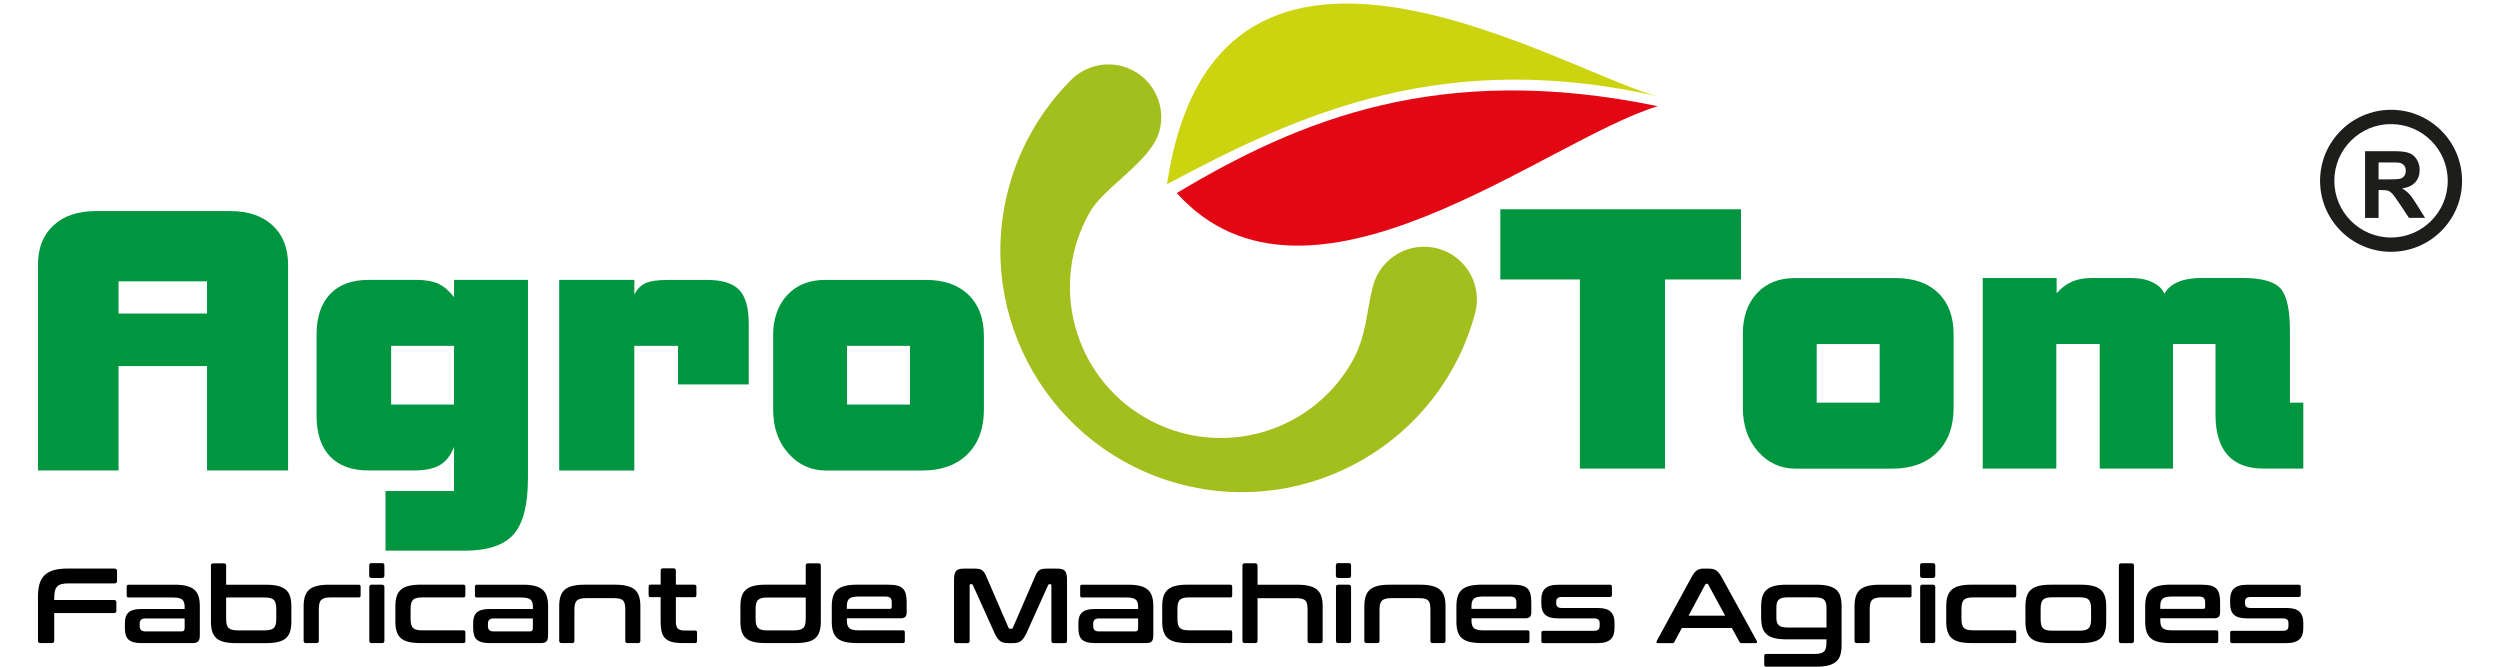
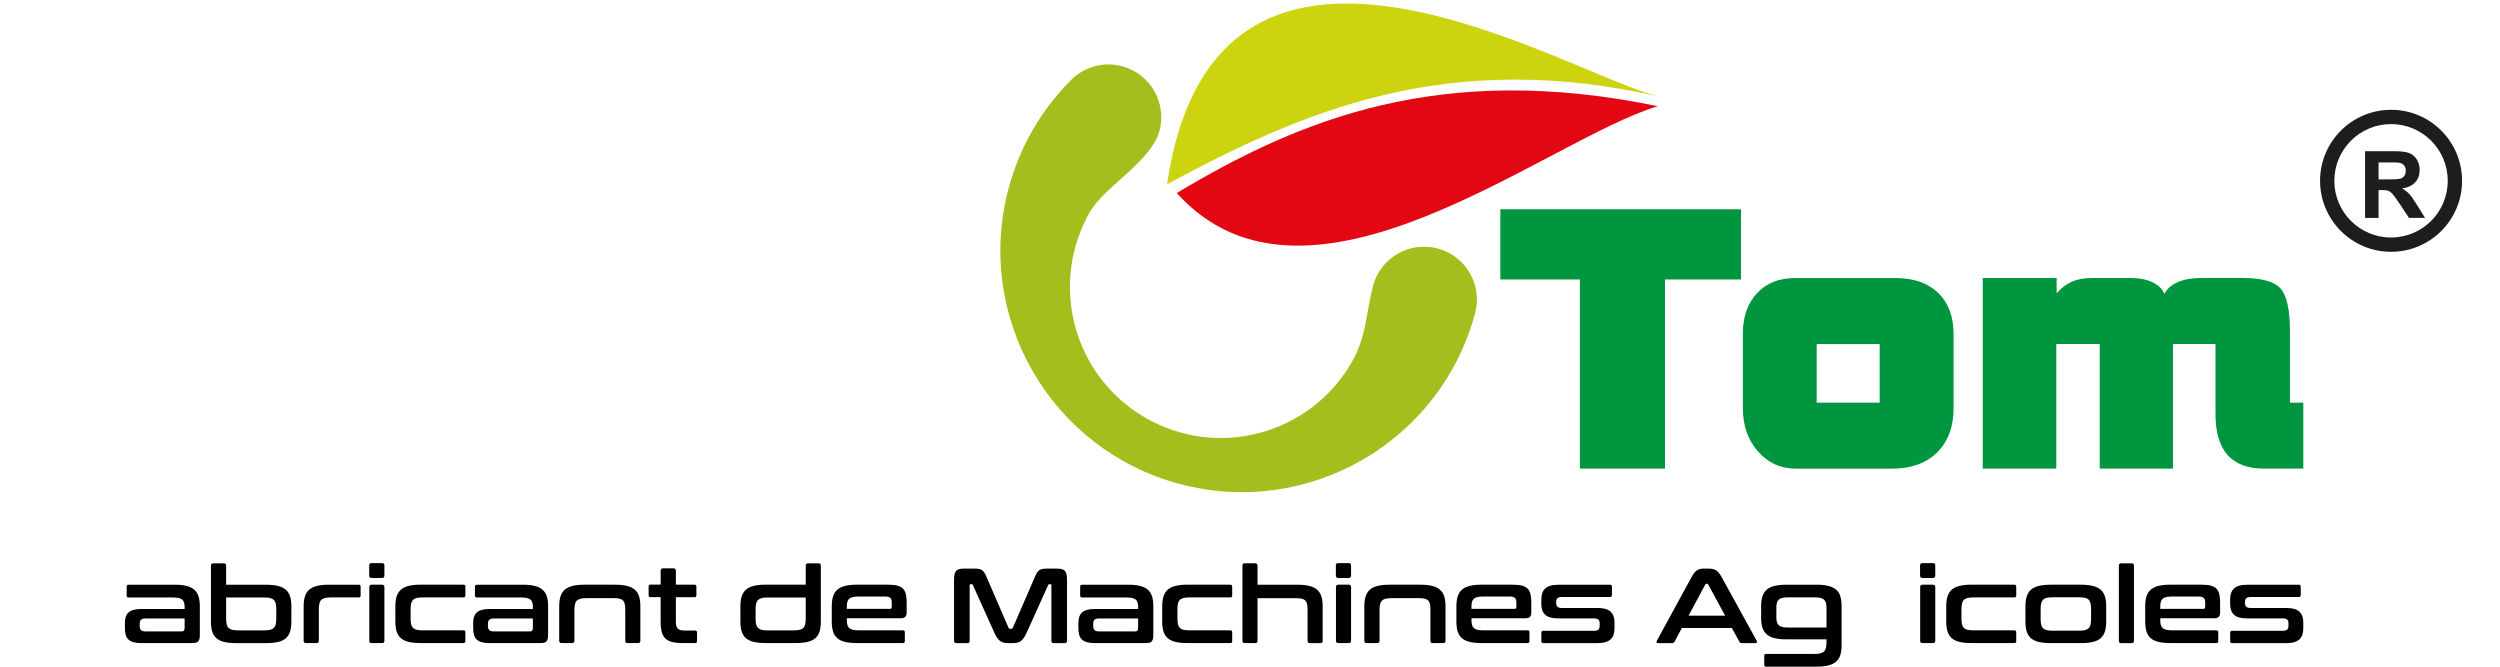
<svg xmlns="http://www.w3.org/2000/svg" id="Warstwa_1" version="1.1" viewBox="0 0 750 200">
  <defs>
    <style>
      .st0 {
        fill: #e30613;
      }

      .st0, .st1, .st2 {
        fill-rule: evenodd;
      }

      .st1 {
        fill: #ccd40f;
      }

      .st2 {
        fill: #a2bf1e;
      }

      .st3 {
        fill: #1d1d1b;
      }

      .st4 {
        fill: #009640;
      }
    </style>
  </defs>
  <g>
-     <path class="st4" d="M231.93,100.81c0-5.16,1.42-9.25,4.25-12.29s6.61-4.55,11.36-4.55h30.23c5.47,0,9.72,1.49,12.8,4.48,3.07,2.99,4.6,7.1,4.6,12.36v22.12c0,5.63-1.65,10.07-4.93,13.34-3.3,3.25-7.78,4.88-13.47,4.88h-29.01c-4.45,0-8.2-1.7-11.23-5.12-3.06-3.4-4.58-7.76-4.58-13.09v-22.12h-.02ZM254.11,121.35h18.89v-17.59h-18.89v17.59ZM167.76,141.15v-57.18h22.54v4.38c.85-1.63,1.96-2.76,3.35-3.4s3.63-.97,6.7-.97h11.81c4.48,0,7.67.99,9.58,2.97,1.93,2,2.88,5.38,2.88,10.16v18.21h-21.22v-11.55h-13.11v37.38h-22.54,0ZM117.34,121.35h18.87v-17.59h-18.87s0,17.59,0,17.59ZM158.38,143.54c0,7.93-1.44,13.53-4.32,16.79-2.88,3.25-7.8,4.88-14.74,4.88h-23.67v-17.9h20.56v-13.23c-.99,2.53-2.4,4.36-4.22,5.43-1.84,1.09-4.46,1.63-7.88,1.63h-13.54c-5.05,0-8.91-1.42-11.6-4.25-2.67-2.83-4.01-6.91-4.01-12.24v-24.15c0-5.31,1.35-9.41,4.05-12.26,2.69-2.85,6.55-4.27,11.56-4.27h14.39c2.69,0,4.86.38,6.55,1.16,1.68.78,3.25,2.14,4.71,4.03v-5.19h22.17v59.57h0ZM11.39,79.4c0-4.98,1.55-8.91,4.64-11.77,3.07-2.87,7.34-4.31,12.76-4.31h40.23c5.44,0,9.69,1.44,12.76,4.31,3.09,2.86,4.64,6.79,4.64,11.77v61.74h-24.31v-31.32h-26.55v31.32H11.39v-61.74ZM35.56,94.06h26.55v-9.67h-26.55v9.67Z" />
    <path class="st1" d="M498.67,29.19c-64.85-15.09-108.6,4.64-148.57,26.09,14.93-100.79,122.93-31.14,148.57-26.09" />
    <path class="st0" d="M497.35,31.86c-33.38,9.99-104.98,69.72-144.33,26.05,36.72-21.95,78.95-39.59,144.33-26.05" />
    <path class="st2" d="M442.54,93.94c-10.35,38.64-50.08,61.58-88.72,51.23s-61.58-50.08-51.23-88.72c3.26-12.17,9.65-23.29,18.5-32.23,3.87-4.04,9.77-5.9,15.55-4.35,8.45,2.26,13.47,10.96,11.2,19.41-2.43,9.07-16.46,16.7-20.79,24.2-12.5,21.65-5.08,49.35,16.57,61.85s49.35,5.08,61.85-16.57c4.6-7.96,4.34-15.14,6.45-23.01,2.26-8.45,10.96-13.47,19.41-11.2,8.45,2.26,13.47,10.96,11.21,19.41" />
    <path class="st4" d="M594.82,140.59v-57.18h22.17v4.58c1.42-1.63,2.97-2.8,4.62-3.51,1.67-.71,3.63-1.08,5.9-1.08h11.81c2.52,0,4.67.43,6.46,1.3,1.81.87,2.97,2.01,3.52,3.47.82-1.55,2.17-2.74,4.1-3.56s4.27-1.22,7.07-1.22h12.22c5.73,0,9.55,1.04,11.44,3.13,1.89,2.08,2.85,6.35,2.85,12.8v21.48h4.01v19.78h-11.84c-4.81,0-8.44-1.35-10.87-4.06-2.41-2.73-3.63-6.77-3.63-12.15v-21.17h-12.76v37.38h-21.98v-37.38h-13.02v37.38h-22.07,0ZM522.84,100.26c0-5.16,1.42-9.25,4.25-12.29s6.62-4.55,11.36-4.55h30.23c5.47,0,9.72,1.49,12.8,4.48,3.07,2.99,4.6,7.1,4.6,12.36v22.12c0,5.63-1.65,10.07-4.93,13.34-3.3,3.25-7.78,4.88-13.47,4.88h-29.01c-4.44,0-8.2-1.7-11.23-5.12-3.06-3.4-4.58-7.76-4.58-13.09v-22.12h-.02ZM545.01,120.8h18.89v-17.59h-18.89v17.59ZM473.96,140.59v-56.76h-23.86v-21.06h72.2v21.06h-22.8v56.76h-25.54Z" />
    <path class="st3" d="M729.34,42.21c-3.08-3.08-7.33-4.98-12.03-4.98s-8.95,1.9-12.03,4.98c-3.08,3.08-4.98,7.33-4.98,12.03s1.9,8.95,4.98,12.03c3.08,3.08,7.33,4.98,12.03,4.98s8.95-1.9,12.03-4.98,4.98-7.33,4.98-12.03-1.9-8.95-4.98-12.03M713.57,53.82h2.99c1.94,0,3.14-.08,3.63-.25.48-.16.86-.45,1.13-.85.27-.4.41-.9.41-1.5,0-.68-.18-1.22-.54-1.64-.36-.41-.87-.68-1.52-.78-.33-.05-1.31-.07-2.95-.07h-3.15v5.09h0ZM709.52,65.36v-20.01h8.51c2.14,0,3.69.18,4.66.54s1.75,1,2.33,1.92.88,1.97.88,3.15c0,1.51-.44,2.74-1.32,3.72s-2.19,1.59-3.94,1.85c.87.51,1.59,1.07,2.15,1.68.57.61,1.33,1.69,2.29,3.25l2.44,3.9h-4.83l-2.9-4.37c-1.04-1.55-1.75-2.53-2.14-2.93-.38-.4-.79-.68-1.22-.83s-1.11-.22-2.04-.22h-.82v8.36h-4.05ZM717.32,32.94c5.88,0,11.2,2.38,15.06,6.24,3.85,3.85,6.24,9.18,6.24,15.06s-2.38,11.2-6.24,15.06c-3.85,3.85-9.18,6.24-15.06,6.24s-11.2-2.38-15.06-6.24c-3.85-3.85-6.24-9.18-6.24-15.06s2.38-11.2,6.24-15.06c3.85-3.85,9.18-6.24,15.06-6.24Z" />
  </g>
  <g>
-     <path d="M34.38,170.59c.49,0,.73.23.73.7v3.03c0,.47-.25.7-.73.7h-13.86c-.83,0-1.52.07-2.06.21-.54.14-.97.37-1.29.7-.32.33-.55.78-.69,1.34-.14.56-.21,1.26-.21,2.09v.64h17.94c.47,0,.7.23.7.7v2.52c0,.47-.23.7-.7.7h-17.94v8.3c0,.47-.23.7-.7.7h-3.45c-.49,0-.73-.23-.73-.7v-13.22c0-1.53.16-2.83.49-3.9.33-1.06.85-1.93,1.56-2.6.71-.67,1.63-1.16,2.76-1.47,1.13-.31,2.5-.46,4.12-.46h14.05Z" />
    <path d="M52.35,175.41c1.43,0,2.63.12,3.61.37.98.24,1.76.63,2.35,1.15.59.52,1.01,1.19,1.26,2.01.26.82.38,1.8.38,2.95v8.49c0,.51-.04.93-.11,1.26-.07.33-.2.59-.38.78-.18.19-.42.32-.72.4-.3.07-.68.11-1.15.11h-15.2c-.94,0-1.72-.09-2.35-.27-.63-.18-1.13-.45-1.52-.81-.38-.36-.65-.83-.81-1.4-.16-.57-.24-1.26-.24-2.04v-1.53c0-.66.08-1.25.24-1.77.16-.52.43-.96.81-1.33.38-.36.89-.63,1.52-.81.63-.18,1.41-.27,2.35-.27h13v-.61c0-.51-.05-.95-.16-1.31-.11-.36-.29-.65-.54-.88s-.61-.39-1.05-.49c-.45-.11-1.02-.16-1.72-.16h-13.35c-.38,0-.57-.19-.57-.57v-2.68c0-.38.19-.57.57-.57h13.79ZM54.46,189.43c.34,0,.58-.08.72-.24.14-.16.21-.44.21-.85v-2.81h-11.69c-.66,0-1.12.13-1.39.4-.27.27-.4.65-.4,1.17v.67c0,.57.13,1,.4,1.26.27.27.73.4,1.39.4h10.76Z" />
    <path d="M67.14,169c.47,0,.7.23.7.7v5.72h11.97c1.43,0,2.63.12,3.61.37.98.24,1.76.63,2.35,1.15.59.52,1.01,1.19,1.26,2.01.26.82.38,1.8.38,2.95v4.6c0,1.15-.13,2.13-.38,2.95-.26.82-.68,1.49-1.26,2.01-.59.52-1.37.9-2.35,1.13-.98.23-2.18.35-3.61.35h-8.94c-1.45,0-2.66-.12-3.62-.35-.97-.23-1.75-.61-2.33-1.13-.59-.52-1.01-1.19-1.26-2.01-.26-.82-.38-1.8-.38-2.95v-16.79c0-.47.24-.7.73-.7h3.13ZM67.84,179.25v6.35c0,.68.05,1.25.16,1.69.11.45.29.8.56,1.07.27.27.62.46,1.07.57.45.12,1.01.18,1.69.18h8.05c.7,0,1.28-.06,1.72-.18.45-.12.8-.31,1.07-.57.27-.27.45-.62.56-1.07.11-.45.16-1.01.16-1.69v-2.84c0-.66-.05-1.22-.16-1.68-.11-.46-.29-.82-.56-1.09-.27-.27-.62-.46-1.07-.57-.45-.12-1.02-.18-1.72-.18h-11.53Z" />
    <path d="M107.62,175.41c.38,0,.57.19.57.57v2.68c0,.38-.19.57-.57.57h-8.49c-.68,0-1.25.06-1.69.18-.45.12-.8.31-1.07.57-.27.27-.45.63-.56,1.09-.11.46-.16,1.02-.16,1.68v9.48c0,.47-.23.7-.7.7h-3.13c-.49,0-.73-.23-.73-.7v-10.34c0-1.15.13-2.13.38-2.95.26-.82.68-1.49,1.26-2.01.59-.52,1.36-.9,2.33-1.15.97-.24,2.18-.37,3.62-.37h8.94Z" />
    <path d="M114.62,168.93c.47,0,.7.23.7.7v3.03c0,.49-.23.73-.7.73h-3.13c-.49,0-.73-.24-.73-.73v-3.03c0-.47.24-.7.73-.7h3.13ZM114.62,175.41c.47,0,.7.25.7.73v16.09c0,.47-.23.7-.7.7h-3.13c-.47,0-.7-.23-.7-.7v-16.09c0-.49.23-.73.7-.73h3.13Z" />
    <path d="M139.04,175.41c.38,0,.57.19.57.57v2.68c0,.38-.19.57-.57.57h-12.39c-.7,0-1.28.06-1.72.18-.45.12-.8.31-1.05.57-.26.27-.44.63-.54,1.09-.11.46-.16,1.02-.16,1.68v2.84c0,.68.05,1.25.16,1.69.11.45.29.8.54,1.07.26.27.61.46,1.05.57.45.12,1.02.18,1.72.18h12.39c.38,0,.57.19.57.57v2.68c0,.38-.19.57-.57.57h-12.84c-1.45,0-2.66-.12-3.62-.35-.97-.23-1.75-.61-2.33-1.13-.59-.52-1.01-1.19-1.26-2.01-.26-.82-.38-1.8-.38-2.95v-4.6c0-1.15.13-2.13.38-2.95.26-.82.68-1.49,1.26-2.01.59-.52,1.36-.9,2.33-1.15.97-.24,2.18-.37,3.62-.37h12.84Z" />
    <path d="M156.83,175.41c1.43,0,2.63.12,3.61.37.98.24,1.76.63,2.35,1.15.59.52,1.01,1.19,1.26,2.01.26.82.38,1.8.38,2.95v8.49c0,.51-.04.93-.11,1.26-.07.33-.2.59-.38.78-.18.19-.42.32-.72.4-.3.07-.68.11-1.15.11h-15.2c-.94,0-1.72-.09-2.35-.27-.63-.18-1.13-.45-1.52-.81-.38-.36-.65-.83-.81-1.4-.16-.57-.24-1.26-.24-2.04v-1.53c0-.66.08-1.25.24-1.77.16-.52.43-.96.81-1.33.38-.36.89-.63,1.52-.81.63-.18,1.41-.27,2.35-.27h13v-.61c0-.51-.05-.95-.16-1.31-.11-.36-.29-.65-.54-.88s-.61-.39-1.05-.49c-.45-.11-1.02-.16-1.72-.16h-13.35c-.38,0-.57-.19-.57-.57v-2.68c0-.38.19-.57.57-.57h13.79ZM158.93,189.43c.34,0,.58-.08.72-.24.14-.16.21-.44.21-.85v-2.81h-11.69c-.66,0-1.12.13-1.39.4-.27.27-.4.65-.4,1.17v.67c0,.57.13,1,.4,1.26.27.27.73.4,1.39.4h10.76Z" />
    <path d="M184.51,175.41c1.43,0,2.63.12,3.61.37.98.24,1.76.63,2.35,1.15.59.52,1.01,1.19,1.26,2.01.26.82.38,1.8.38,2.95v10.34c0,.47-.23.7-.7.7h-3.13c-.47,0-.7-.23-.7-.7v-9.26c0-.66-.04-1.22-.13-1.68-.09-.46-.25-.82-.49-1.09-.25-.27-.58-.46-1.01-.57-.43-.12-.98-.18-1.66-.18h-8.49c-.68,0-1.25.06-1.69.18-.45.12-.8.31-1.07.57-.27.27-.45.63-.56,1.09-.11.46-.16,1.02-.16,1.68v9.26c0,.47-.23.7-.7.7h-3.13c-.49,0-.73-.23-.73-.7v-10.34c0-1.15.13-2.13.38-2.95.26-.82.68-1.49,1.26-2.01.59-.52,1.36-.9,2.33-1.15.97-.24,2.18-.37,3.62-.37h9.16Z" />
    <path d="M198.2,175.41v-4.21c0-.47.23-.7.7-.7h3.16c.47,0,.7.23.7.7v4.21h5.59c.38,0,.57.19.57.57v2.62c0,.38-.19.57-.57.57h-5.59v7.41c0,.89.18,1.55.54,1.96.36.41,1.07.62,2.14.62h3.1c.38,0,.57.19.57.57v2.62c0,.38-.19.57-.57.57h-3.86c-1.28,0-2.33-.12-3.16-.35-.83-.23-1.5-.61-2-1.12-.5-.51-.85-1.17-1.04-1.98-.19-.81-.29-1.78-.29-2.91v-7.41h-3.03c-.38,0-.57-.19-.57-.57v-2.62c0-.38.19-.57.57-.57h3.03Z" />
    <path d="M241.72,175.41v-5.72c0-.47.23-.7.7-.7h3.13c.47,0,.7.23.7.7v16.79c0,1.15-.13,2.13-.38,2.95-.26.82-.68,1.49-1.26,2.01-.59.52-1.37.9-2.35,1.13-.98.23-2.18.35-3.61.35h-8.94c-1.45,0-2.66-.12-3.62-.35-.97-.23-1.75-.61-2.33-1.13-.59-.52-1.01-1.19-1.26-2.01-.26-.82-.38-1.8-.38-2.95v-4.6c0-1.15.13-2.13.38-2.95.26-.82.68-1.49,1.26-2.01.59-.52,1.36-.9,2.33-1.15.97-.24,2.18-.37,3.62-.37h12.01ZM238.21,189.11c.7,0,1.28-.06,1.72-.18.45-.12.8-.31,1.07-.57s.45-.62.56-1.07c.11-.45.16-1.01.16-1.69v-6.35h-11.56c-.68,0-1.25.06-1.69.18-.45.12-.8.31-1.07.57-.27.27-.45.63-.56,1.09-.11.46-.16,1.02-.16,1.68v2.84c0,.68.05,1.25.16,1.69.11.45.29.8.56,1.07.27.27.62.46,1.07.57.45.12,1.01.18,1.69.18h8.05Z" />
    <path d="M266.47,175.41c1.09,0,1.98.09,2.7.27.71.18,1.28.48,1.69.89.42.41.71.96.88,1.63s.26,1.48.26,2.44v3.03c0,.68-.15,1.16-.45,1.42-.3.27-.76.4-1.37.4h-16.12v.77c0,1,.24,1.72.72,2.17.48.45,1.41.67,2.79.67h13.31c.38,0,.57.19.57.57v2.68c0,.38-.19.57-.57.57h-13.76c-1.45,0-2.66-.12-3.62-.35-.97-.23-1.75-.61-2.33-1.13-.59-.52-1.01-1.19-1.26-2.01-.26-.82-.38-1.8-.38-2.95v-4.6c0-1.15.13-2.13.38-2.95.26-.82.68-1.49,1.26-2.01.59-.52,1.36-.9,2.33-1.15.97-.24,2.18-.37,3.62-.37h9.36ZM254.05,182.66h12.93c.36,0,.54-.18.54-.54v-1.34c0-.66-.14-1.13-.42-1.4-.28-.28-.79-.42-1.53-.42h-8.01c-1.38,0-2.31.22-2.79.65-.48.44-.72,1.17-.72,2.19v.86Z" />
    <path d="M292.52,170.59c.47,0,.87.03,1.21.1.34.06.64.19.89.37.26.18.48.43.69.73.2.31.41.72.62,1.23l6.64,15.33c.08.19.23.29.45.29h.38c.21,0,.36-.1.45-.29l6.64-15.33c.21-.51.42-.92.62-1.23.2-.31.43-.55.69-.73.26-.18.55-.3.88-.37.33-.06.73-.1,1.2-.1h3.42c1.11,0,1.85.25,2.24.75.38.5.57,1.36.57,2.57v18.33c0,.47-.25.7-.73.7h-3.26c-.47,0-.7-.23-.7-.7v-16.67c0-.21-.09-.32-.26-.32h-.29c-.21,0-.35.09-.42.26l-6.45,14.3c-.26.57-.52,1.06-.78,1.45-.27.39-.55.72-.86.97-.31.26-.66.44-1.05.54-.39.11-.86.16-1.39.16h-1.53c-.53,0-1-.05-1.39-.16-.39-.11-.75-.29-1.05-.54-.31-.26-.6-.58-.86-.97-.27-.39-.53-.88-.78-1.45l-6.45-14.3c-.06-.17-.2-.26-.41-.26h-.29c-.17,0-.26.11-.26.32v16.67c0,.47-.23.7-.7.7h-3.26c-.49,0-.73-.23-.73-.7v-18.33c0-1.21.19-2.07.57-2.57.38-.5,1.14-.75,2.27-.75h3.48Z" />
    <path d="M338.4,175.41c1.43,0,2.63.12,3.61.37.98.24,1.76.63,2.35,1.15.59.52,1.01,1.19,1.26,2.01.26.82.38,1.8.38,2.95v8.49c0,.51-.04.93-.11,1.26-.07.33-.2.59-.38.78-.18.19-.42.32-.72.4-.3.07-.68.11-1.15.11h-15.2c-.94,0-1.72-.09-2.35-.27-.63-.18-1.13-.45-1.52-.81-.38-.36-.65-.83-.81-1.4-.16-.57-.24-1.26-.24-2.04v-1.53c0-.66.08-1.25.24-1.77.16-.52.43-.96.81-1.33.38-.36.89-.63,1.52-.81.63-.18,1.41-.27,2.35-.27h13v-.61c0-.51-.05-.95-.16-1.31-.11-.36-.29-.65-.54-.88s-.61-.39-1.05-.49c-.45-.11-1.02-.16-1.72-.16h-13.35c-.38,0-.57-.19-.57-.57v-2.68c0-.38.19-.57.57-.57h13.79ZM340.51,189.43c.34,0,.58-.08.72-.24.14-.16.21-.44.21-.85v-2.81h-11.69c-.66,0-1.12.13-1.39.4-.27.27-.4.65-.4,1.17v.67c0,.57.13,1,.4,1.26.27.27.73.4,1.39.4h10.76Z" />
    <path d="M369.09,175.41c.38,0,.57.19.57.57v2.68c0,.38-.19.57-.57.57h-12.39c-.7,0-1.28.06-1.72.18-.45.12-.8.31-1.05.57-.26.27-.44.63-.54,1.09-.11.46-.16,1.02-.16,1.68v2.84c0,.68.05,1.25.16,1.69.11.45.29.8.54,1.07.26.27.61.46,1.05.57.45.12,1.02.18,1.72.18h12.39c.38,0,.57.19.57.57v2.68c0,.38-.19.57-.57.57h-12.84c-1.45,0-2.66-.12-3.62-.35-.97-.23-1.75-.61-2.33-1.13-.59-.52-1.01-1.19-1.26-2.01-.26-.82-.38-1.8-.38-2.95v-4.6c0-1.15.13-2.13.38-2.95.26-.82.68-1.49,1.26-2.01.59-.52,1.36-.9,2.33-1.15.97-.24,2.18-.37,3.62-.37h12.84Z" />
    <path d="M376.56,169c.47,0,.7.23.7.7v5.72h11.94c1.43,0,2.63.12,3.61.37.98.24,1.76.63,2.35,1.15.59.52,1.01,1.19,1.26,2.01.26.82.38,1.8.38,2.95v10.34c0,.47-.23.7-.7.7h-3.13c-.47,0-.7-.23-.7-.7v-9.26c0-.66-.04-1.22-.13-1.68-.09-.46-.25-.82-.49-1.09-.25-.27-.58-.46-1.01-.57-.43-.12-.98-.18-1.66-.18h-11.72v12.77c0,.47-.23.7-.7.7h-3.13c-.47,0-.7-.23-.7-.7v-22.54c0-.47.23-.7.7-.7h3.13Z" />
    <path d="M404.62,168.93c.47,0,.7.23.7.7v3.03c0,.49-.23.73-.7.73h-3.13c-.49,0-.73-.24-.73-.73v-3.03c0-.47.24-.7.73-.7h3.13ZM404.62,175.41c.47,0,.7.25.7.73v16.09c0,.47-.23.7-.7.7h-3.13c-.47,0-.7-.23-.7-.7v-16.09c0-.49.23-.73.7-.73h3.13Z" />
    <path d="M426.05,175.41c1.43,0,2.63.12,3.61.37.98.24,1.76.63,2.35,1.15.59.52,1.01,1.19,1.26,2.01.26.82.38,1.8.38,2.95v10.34c0,.47-.23.7-.7.7h-3.13c-.47,0-.7-.23-.7-.7v-9.26c0-.66-.04-1.22-.13-1.68-.09-.46-.25-.82-.49-1.09-.25-.27-.58-.46-1.01-.57-.43-.12-.98-.18-1.66-.18h-8.49c-.68,0-1.25.06-1.69.18-.45.12-.8.31-1.07.57-.27.27-.45.63-.56,1.09-.11.46-.16,1.02-.16,1.68v9.26c0,.47-.23.7-.7.7h-3.13c-.49,0-.73-.23-.73-.7v-10.34c0-1.15.13-2.13.38-2.95.26-.82.68-1.49,1.26-2.01.59-.52,1.36-.9,2.33-1.15.97-.24,2.18-.37,3.62-.37h9.16Z" />
    <path d="M453.86,175.41c1.09,0,1.98.09,2.7.27.71.18,1.28.48,1.69.89.42.41.71.96.88,1.63s.26,1.48.26,2.44v3.03c0,.68-.15,1.16-.45,1.42-.3.27-.76.4-1.37.4h-16.12v.77c0,1,.24,1.72.72,2.17.48.45,1.41.67,2.79.67h13.31c.38,0,.57.19.57.57v2.68c0,.38-.19.57-.57.57h-13.76c-1.45,0-2.66-.12-3.62-.35-.97-.23-1.75-.61-2.33-1.13-.59-.52-1.01-1.19-1.26-2.01-.26-.82-.38-1.8-.38-2.95v-4.6c0-1.15.13-2.13.38-2.95.26-.82.68-1.49,1.26-2.01.59-.52,1.36-.9,2.33-1.15.97-.24,2.18-.37,3.62-.37h9.36ZM441.44,182.66h12.93c.36,0,.54-.18.54-.54v-1.34c0-.66-.14-1.13-.42-1.4-.28-.28-.79-.42-1.53-.42h-8.01c-1.38,0-2.31.22-2.79.65-.48.44-.72,1.17-.72,2.19v.86Z" />
    <path d="M483.01,175.41c.38,0,.57.19.57.57v2.55c0,.38-.19.57-.57.57h-14.4c-.66,0-1.12.12-1.37.37-.26.25-.38.6-.38,1.07v.48c0,.43.13.76.38,1.01.26.24.71.37,1.37.37h10.76c1.79,0,3.07.37,3.83,1.12.77.75,1.15,1.8,1.15,3.16v1.79c0,.7-.09,1.33-.26,1.88-.17.55-.45,1.02-.85,1.4-.39.38-.91.68-1.55.88-.64.2-1.43.3-2.36.3h-16.35c-.38,0-.57-.19-.57-.57v-2.55c0-.38.19-.57.57-.57h15.13c.66,0,1.12-.12,1.39-.35.27-.23.4-.63.4-1.18v-.86c0-.43-.13-.76-.4-.99-.27-.23-.73-.35-1.39-.35h-10.73c-1.79,0-3.07-.37-3.83-1.1-.77-.73-1.15-1.8-1.15-3.21v-1.4c0-.66.08-1.26.26-1.8.17-.54.45-1.01.85-1.39.39-.38.91-.68,1.55-.88.64-.2,1.43-.3,2.36-.3h15.58Z" />
    <path d="M512.76,170.59c.81,0,1.49.17,2.04.5.55.33,1.1.97,1.63,1.93l10.57,19.19c.11.21.13.39.08.53-.05.14-.21.21-.46.21h-4.06c-.36,0-.61-.14-.73-.42l-2.27-4.12h-15.01l-2.2,4.12c-.15.28-.39.42-.73.42h-4.15c-.28,0-.44-.07-.49-.21-.05-.14-.03-.31.08-.53l10.47-19.19c.53-.96,1.05-1.6,1.56-1.93.51-.33,1.11-.5,1.79-.5h1.88ZM506.57,184.71h10.98l-5.08-9.36c-.09-.15-.2-.22-.35-.22h-.19c-.15,0-.27.07-.35.22l-5.01,9.36Z" />
    <path d="M544.88,175.41c1.45,0,2.65.12,3.62.37.97.24,1.75.62,2.35,1.13.6.51,1.02,1.18,1.26,2,.24.82.37,1.8.37,2.95v11.62c0,1.17-.12,2.17-.37,2.99-.24.82-.67,1.49-1.26,2.01-.6.52-1.38.9-2.35,1.15-.97.24-2.18.37-3.62.37h-15.04c-.38,0-.57-.19-.57-.57v-2.68c0-.38.19-.57.57-.57h14.59c.7,0,1.28-.06,1.72-.18.45-.12.8-.31,1.07-.57.27-.27.45-.63.56-1.09.11-.46.16-1.03.16-1.71v-.83h-12.01c-1.45,0-2.66-.12-3.62-.37-.97-.24-1.75-.63-2.33-1.15-.59-.52-1.01-1.19-1.26-2.01-.26-.82-.38-1.81-.38-2.99v-3.35c0-1.17.13-2.17.38-2.99.26-.82.68-1.49,1.26-2.01.59-.52,1.36-.9,2.33-1.15.97-.24,2.18-.37,3.62-.37h8.94ZM532.91,185.25c0,.55.05,1.02.16,1.39.11.37.29.68.56.93.27.25.62.42,1.07.53.45.11,1.01.16,1.69.16h11.56v-5.97c0-1.13-.24-1.93-.72-2.39-.48-.47-1.41-.7-2.79-.7h-8.05c-.68,0-1.25.05-1.69.16-.45.11-.8.28-1.07.53-.27.25-.45.56-.56.94-.11.38-.16.84-.16,1.37v3.07Z" />
-     <path d="M572.89,175.41c.38,0,.57.19.57.57v2.68c0,.38-.19.57-.57.57h-8.49c-.68,0-1.25.06-1.69.18-.45.12-.8.31-1.07.57s-.45.63-.56,1.09c-.11.46-.16,1.02-.16,1.68v9.48c0,.47-.23.7-.7.7h-3.13c-.49,0-.73-.23-.73-.7v-10.34c0-1.15.13-2.13.38-2.95.26-.82.68-1.49,1.26-2.01.59-.52,1.36-.9,2.33-1.15.97-.24,2.18-.37,3.62-.37h8.94Z" />
    <path d="M579.88,168.93c.47,0,.7.23.7.7v3.03c0,.49-.23.73-.7.73h-3.13c-.49,0-.73-.24-.73-.73v-3.03c0-.47.24-.7.73-.7h3.13ZM579.88,175.41c.47,0,.7.25.7.73v16.09c0,.47-.23.7-.7.7h-3.13c-.47,0-.7-.23-.7-.7v-16.09c0-.49.23-.73.7-.73h3.13Z" />
    <path d="M604.3,175.41c.38,0,.57.19.57.57v2.68c0,.38-.19.57-.57.57h-12.39c-.7,0-1.28.06-1.72.18-.45.12-.8.31-1.05.57-.26.27-.44.63-.54,1.09-.11.46-.16,1.02-.16,1.68v2.84c0,.68.05,1.25.16,1.69.11.45.29.8.54,1.07.26.27.61.46,1.05.57.45.12,1.02.18,1.72.18h12.39c.38,0,.57.19.57.57v2.68c0,.38-.19.57-.57.57h-12.84c-1.45,0-2.66-.12-3.62-.35-.97-.23-1.75-.61-2.33-1.13-.59-.52-1.01-1.19-1.26-2.01-.26-.82-.38-1.8-.38-2.95v-4.6c0-1.15.13-2.13.38-2.95.26-.82.68-1.49,1.26-2.01.59-.52,1.36-.9,2.33-1.15.97-.24,2.18-.37,3.62-.37h12.84Z" />
    <path d="M624.26,175.41c1.43,0,2.63.12,3.61.37.98.24,1.76.63,2.35,1.15.59.52,1.01,1.19,1.26,2.01.26.82.38,1.8.38,2.95v4.6c0,1.15-.13,2.13-.38,2.95-.26.82-.68,1.49-1.26,2.01-.59.52-1.37.9-2.35,1.13-.98.23-2.18.35-3.61.35h-9.04c-1.45,0-2.66-.12-3.62-.35-.97-.23-1.75-.61-2.33-1.13-.59-.52-1.01-1.19-1.26-2.01-.26-.82-.38-1.8-.38-2.95v-4.6c0-1.15.13-2.13.38-2.95.26-.82.68-1.49,1.26-2.01.59-.52,1.36-.9,2.33-1.15.97-.24,2.18-.37,3.62-.37h9.04ZM612.19,185.7c0,.68.05,1.25.16,1.69.11.45.29.8.56,1.07.27.27.62.46,1.07.57.45.12,1.01.18,1.69.18h8.14c.7,0,1.28-.06,1.72-.18.45-.12.8-.31,1.07-.57.27-.27.45-.62.56-1.07.11-.45.16-1.01.16-1.69v-3.03c0-.66-.05-1.21-.16-1.66-.11-.45-.29-.81-.56-1.09-.27-.28-.62-.47-1.07-.57-.45-.11-1.02-.16-1.72-.16h-8.14c-.68,0-1.25.05-1.69.16-.45.11-.8.3-1.07.57-.27.28-.45.64-.56,1.09-.11.45-.16,1-.16,1.66v3.03Z" />
    <path d="M639.49,169c.47,0,.7.23.7.7v22.54c0,.47-.23.7-.7.7h-3.13c-.47,0-.7-.23-.7-.7v-22.54c0-.47.23-.7.7-.7h3.13Z" />
    <path d="M660.5,175.41c1.09,0,1.98.09,2.7.27.71.18,1.28.48,1.69.89.42.41.71.96.88,1.63s.26,1.48.26,2.44v3.03c0,.68-.15,1.16-.45,1.42-.3.27-.76.4-1.37.4h-16.12v.77c0,1,.24,1.72.72,2.17.48.45,1.41.67,2.79.67h13.31c.38,0,.57.19.57.57v2.68c0,.38-.19.57-.57.57h-13.76c-1.45,0-2.66-.12-3.62-.35-.97-.23-1.75-.61-2.33-1.13-.59-.52-1.01-1.19-1.26-2.01-.26-.82-.38-1.8-.38-2.95v-4.6c0-1.15.13-2.13.38-2.95.26-.82.68-1.49,1.26-2.01.59-.52,1.36-.9,2.33-1.15.97-.24,2.18-.37,3.62-.37h9.36ZM648.08,182.66h12.93c.36,0,.54-.18.54-.54v-1.34c0-.66-.14-1.13-.42-1.4-.28-.28-.79-.42-1.53-.42h-8.01c-1.38,0-2.31.22-2.79.65-.48.44-.72,1.17-.72,2.19v.86Z" />
    <path d="M689.65,175.41c.38,0,.57.19.57.57v2.55c0,.38-.19.57-.57.57h-14.4c-.66,0-1.12.12-1.37.37-.26.25-.38.6-.38,1.07v.48c0,.43.13.76.38,1.01.26.24.71.37,1.37.37h10.76c1.79,0,3.07.37,3.83,1.12.77.75,1.15,1.8,1.15,3.16v1.79c0,.7-.09,1.33-.26,1.88-.17.55-.45,1.02-.85,1.4-.39.38-.91.68-1.55.88-.64.2-1.43.3-2.36.3h-16.35c-.38,0-.57-.19-.57-.57v-2.55c0-.38.19-.57.57-.57h15.13c.66,0,1.12-.12,1.39-.35.27-.23.4-.63.4-1.18v-.86c0-.43-.13-.76-.4-.99-.27-.23-.73-.35-1.39-.35h-10.73c-1.79,0-3.07-.37-3.83-1.1-.77-.73-1.15-1.8-1.15-3.21v-1.4c0-.66.08-1.26.26-1.8.17-.54.45-1.01.85-1.39.39-.38.91-.68,1.55-.88.64-.2,1.43-.3,2.36-.3h15.58Z" />
  </g>
</svg>